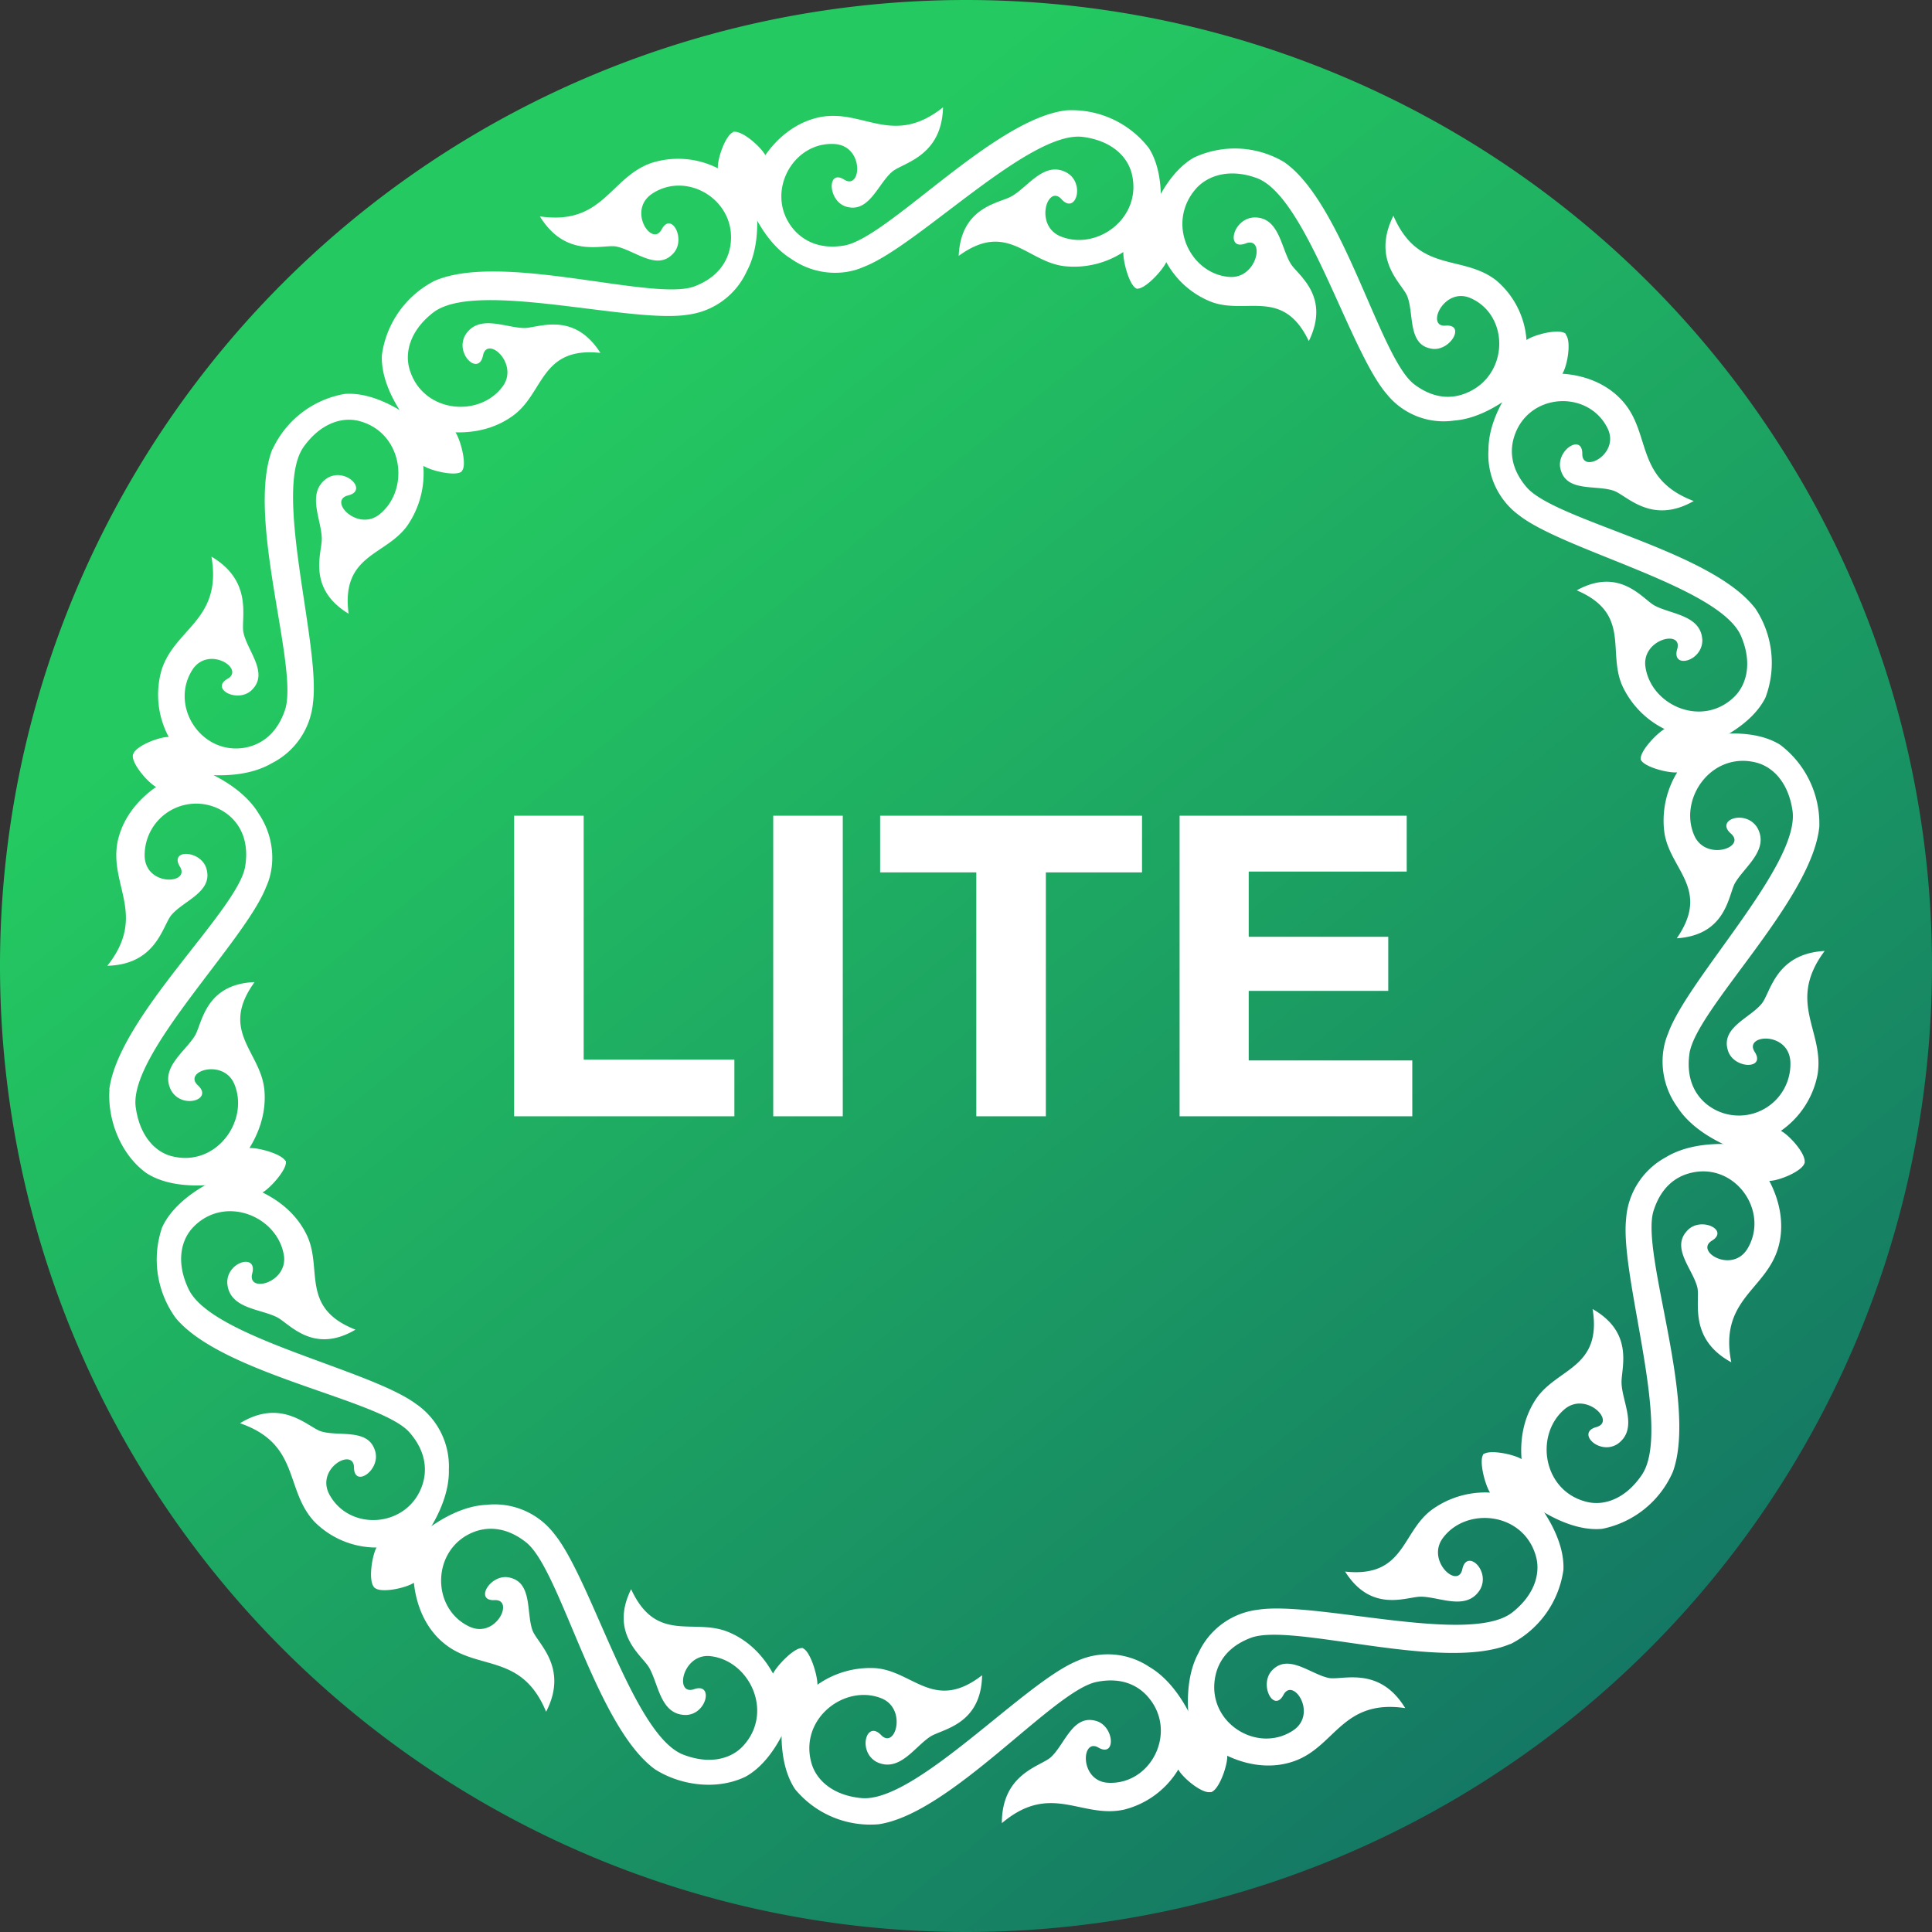
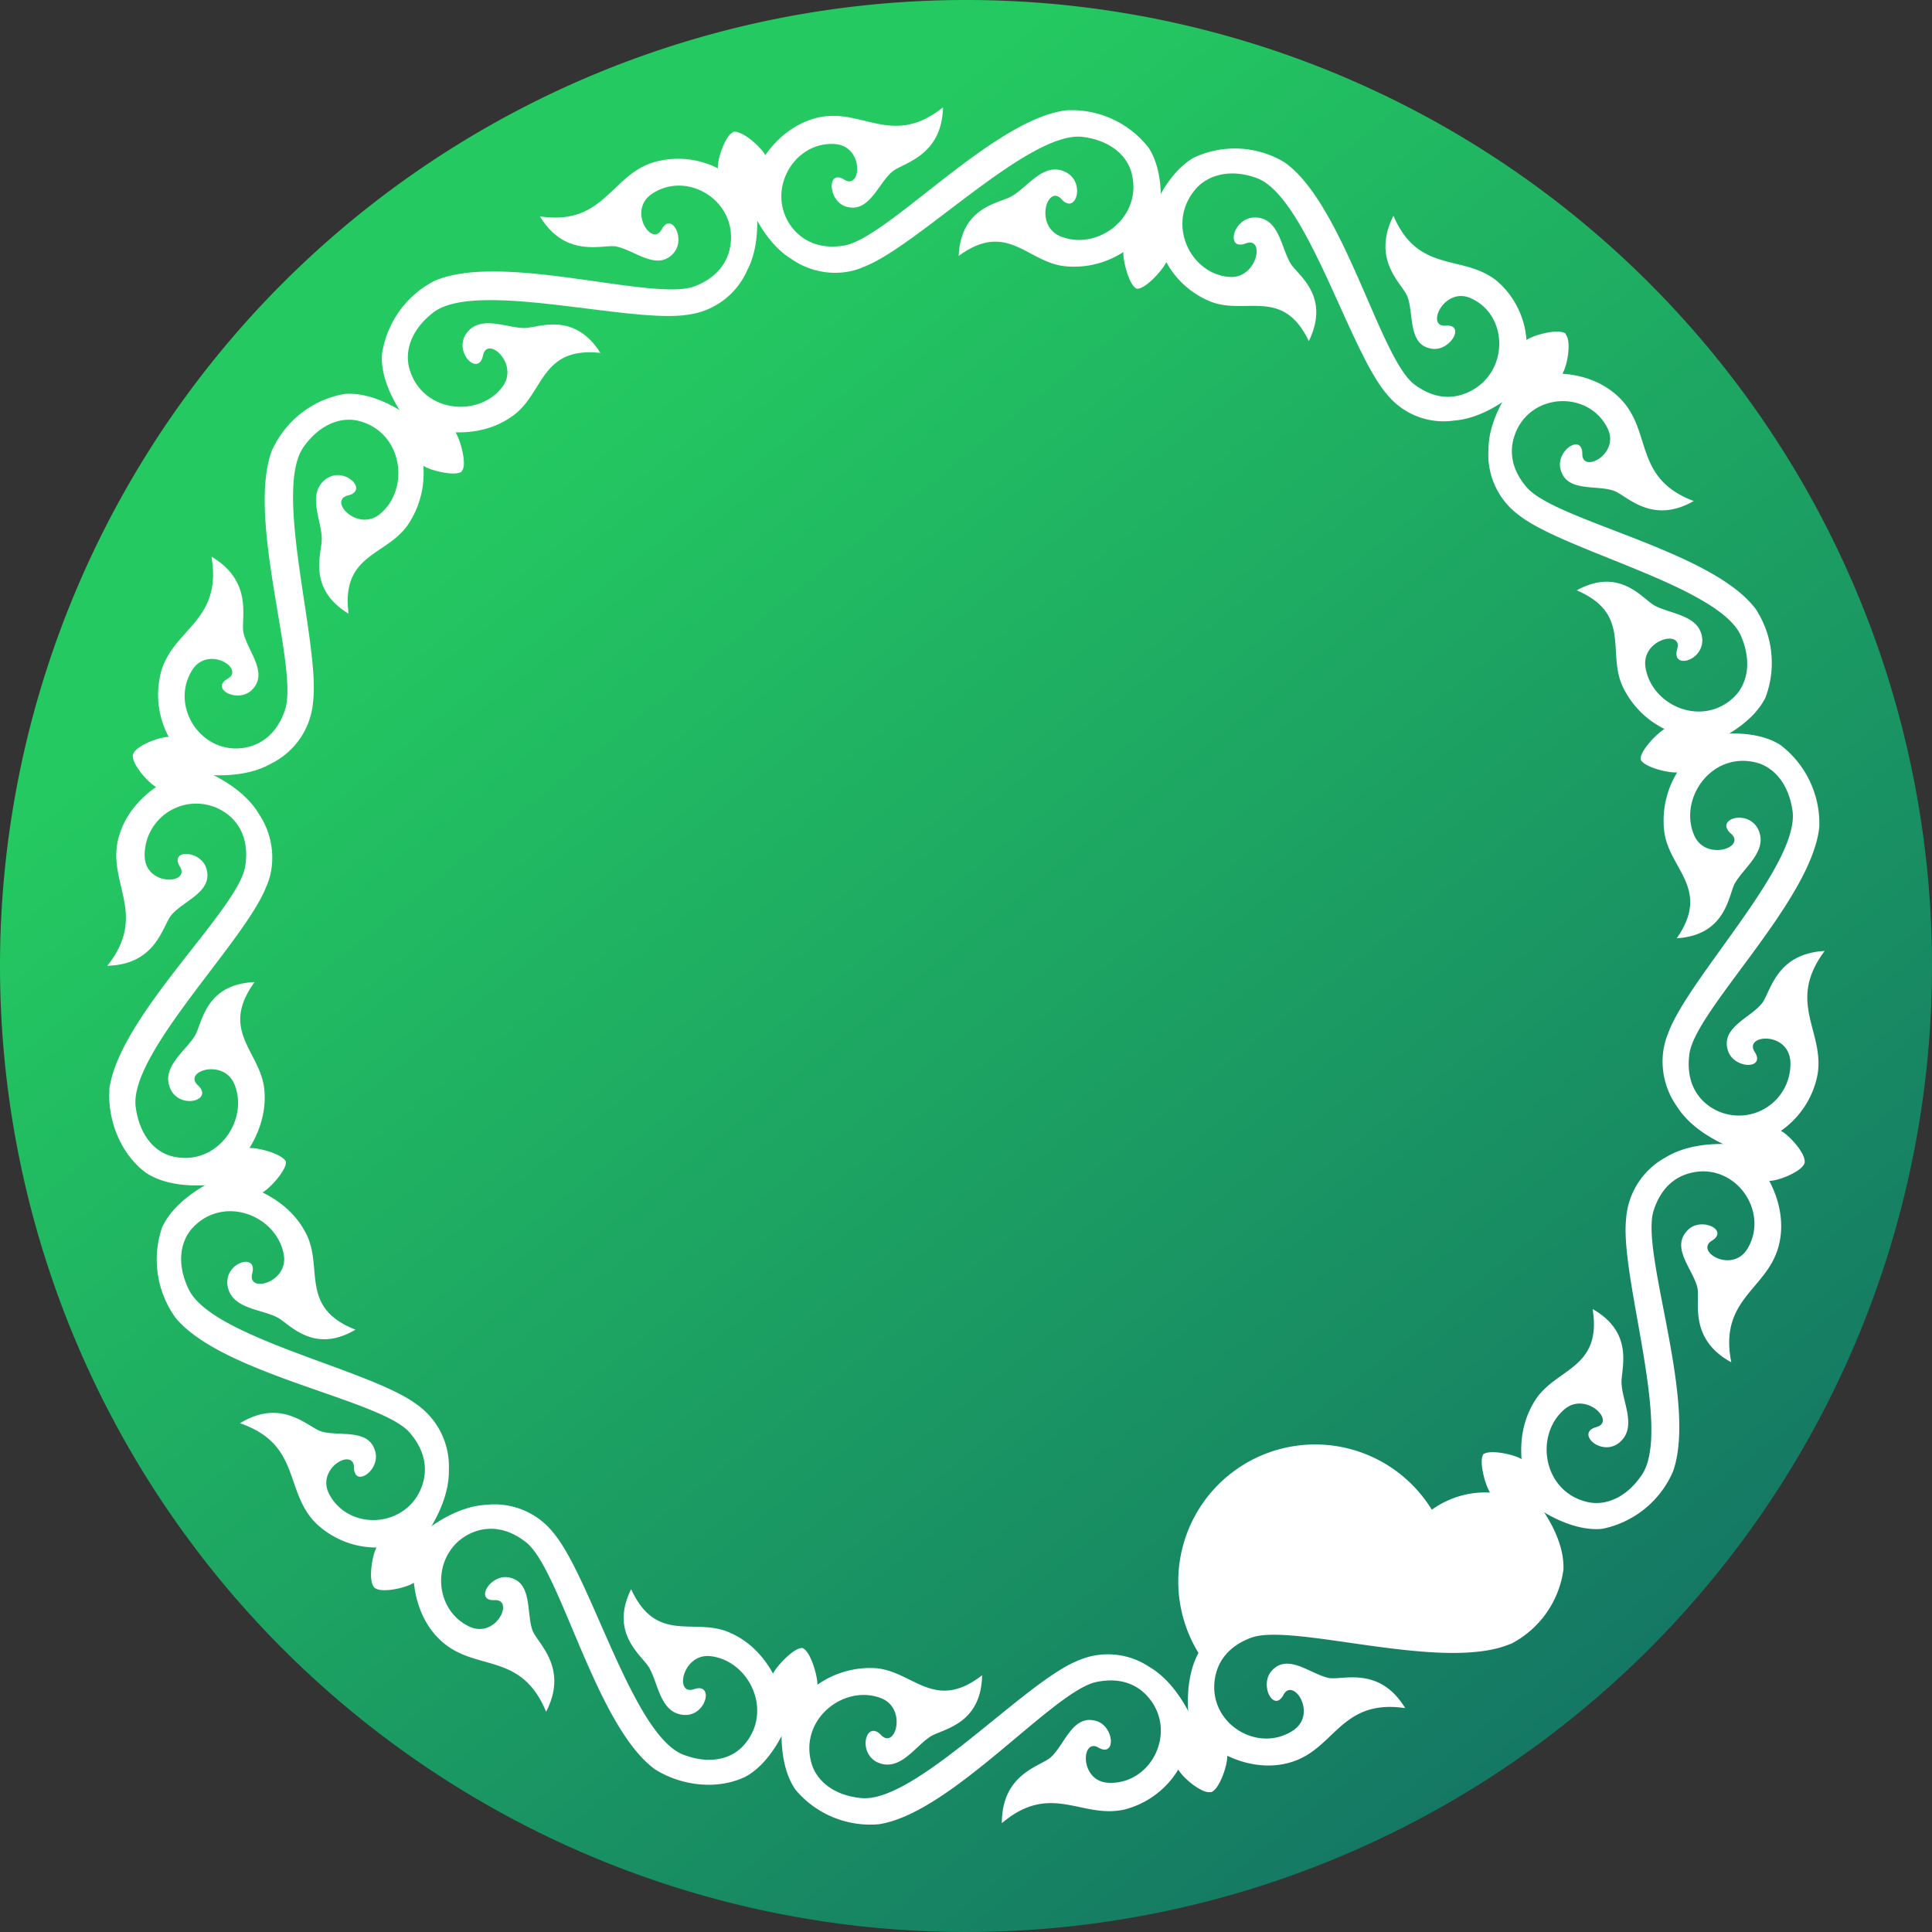
<svg xmlns="http://www.w3.org/2000/svg" fill="none" viewBox="0 0 90 90">
  <rect x="0" y="0" width="90" height="90" fill="#333333" stroke="none" />
  <path fill="url(#a)" d="M45 90a45 45 0 1 0 0-90 45 45 0 0 0 0 90Z" />
-   <path fill="#fff" d="M23.95 38h3.24v11.36h7.02V52H23.95V38ZM36.02 38h3.24v14h-3.24V38ZM45.49 40.64H41V38h12.2v2.64h-4.48V52h-3.24V40.64ZM65.79 49.4V52H54.95V38h10.58v2.6h-7.36v3.04h6.5v2.52h-6.5v3.24h7.62Z" />
-   <path fill="#fff" fill-rule="evenodd" d="M20.25 13.08a4.58 4.58 0 0 0-2.46 3.46c-.1 2.16 2.34 4.7 3.72 5.4.26-.24-.04-1.41-.29-1.8 1.14.03 2.04-.3 2.71-.8 1.42-1.06 1.26-3.2 4.04-2.9-1.24-1.95-2.88-1.17-3.53-1.16-.88 0-2.13-.67-2.76.32-.51.88.62 1.94.82.96.2-.96 1.7.4.91 1.45-1.1 1.48-3.76 1.22-4.34-.84-.22-.78.05-1.79 1.11-2.61 1.98-1.54 9.19.53 11.86.1a3.5 3.5 0 0 0 2.75-2.03c.94-1.75.39-4.65-.59-6.49-.39.09-.79 1.26-.76 1.7a4.08 4.08 0 0 0-3.12-.24c-1.92.69-2.23 2.91-5.17 2.48 1.21 1.97 2.91 1.3 3.54 1.4.85.16 1.88 1.13 2.63.37.69-.64-.04-2.04-.5-1.16-.45.84-1.6-.88-.45-1.66 1.66-1.11 4 .34 3.65 2.44-.13.77-.64 1.48-1.67 1.87-1.91.72-8.96-1.62-12.1-.26ZM5.1 50.76c-.1 1.37.5 3 1.71 3.88 1.8 1.18 5.21.34 6.51-.5-.08-.35-1.23-.68-1.7-.66.6-.97.78-1.93.69-2.76-.2-1.76-2.1-2.7-.45-4.97-2.3.09-2.44 1.91-2.77 2.48-.45.76-1.66 1.51-1.12 2.56.5.9 1.98.44 1.25-.23-.72-.66 1.2-1.27 1.7-.05.7 1.7-.85 3.88-2.92 3.35-.78-.2-1.5-.95-1.68-2.3-.31-2.49 5.1-7.71 6.08-10.25.44-.96.4-2.3-.35-3.41-1.02-1.7-3.8-2.7-5.85-2.77-.13.38.67 1.31 1.07 1.53-1 .7-1.61 1.62-1.8 2.59-.37 2.01 1.38 3.4-.47 5.74 2.3-.06 2.57-1.88 2.99-2.37.56-.66 1.9-1.06 1.64-2.1-.2-.92-1.77-1-1.25-.15.5.81-1.56.94-1.64-.45a2.4 2.4 0 0 1 3.92-1.94c.6.5.94 1.3.76 2.39-.34 2.03-5.9 6.98-6.33 10.39ZM70.36 76.59a4.59 4.59 0 0 0 2.47-3.46c.1-2.16-2.33-4.7-3.71-5.4-.25.24.04 1.4.29 1.8a4.24 4.24 0 0 0-2.71.8c-1.42 1.05-1.26 3.18-4.04 2.88 1.23 1.95 2.87 1.17 3.52 1.17.88 0 2.13.68 2.76-.32.52-.88-.61-1.94-.82-.96-.2.95-1.7-.4-.9-1.46 1.1-1.47 3.76-1.2 4.33.86.22.78-.05 1.79-1.11 2.62-1.99 1.53-9.19-.56-11.86-.13A3.5 3.5 0 0 0 55.83 77c-.95 1.75-.4 4.65.57 6.49.39-.09.79-1.26.77-1.7 1.1.52 2.2.58 3.12.25 1.92-.68 2.23-2.9 5.17-2.47-1.2-1.97-2.9-1.3-3.54-1.4-.84-.16-1.87-1.14-2.63-.39-.68.65.04 2.05.5 1.17.45-.84 1.6.89.45 1.66-1.66 1.1-4-.35-3.64-2.44.13-.78.63-1.48 1.66-1.87 1.92-.74 8.96 1.62 12.1.28ZM30.51 82.42c1.16.74 2.85 1 4.21.35 1.89-1.03 2.8-4.44 2.69-5.99-.34-.1-1.18.76-1.4 1.18-.55-1-1.3-1.61-2.07-1.93-1.62-.68-3.36.56-4.54-2-1.02 2.07.5 3.08.83 3.64.45.76.52 2.2 1.7 2.22 1 0 1.33-1.53.4-1.2-.93.31-.54-1.68.76-1.54 1.83.2 2.98 2.62 1.52 4.19-.55.59-1.55.88-2.8.39-2.33-.93-4.27-8.21-6.01-10.3a3.5 3.5 0 0 0-3.14-1.33c-1.98.09-4.17 2.06-5.22 3.85.27.29 1.47.03 1.84-.22.13 1.22.64 2.2 1.4 2.82 1.57 1.3 3.62.43 4.76 3.19 1.06-2.06-.4-3.18-.63-3.78-.3-.81 0-2.2-1.03-2.46-.9-.26-1.72 1.09-.74 1.04.94-.05.07 1.82-1.18 1.23-1.8-.85-1.76-3.62.2-4.4.72-.28 1.58-.21 2.45.48 1.6 1.27 3.24 8.56 6 10.57ZM84.75 38.52a4.6 4.6 0 0 0-1.83-3.83c-1.83-1.13-5.21-.2-6.49.68.1.34 1.25.65 1.7.61a4.3 4.3 0 0 0-.6 2.78c.24 1.75 2.18 2.64.58 4.95 2.29-.15 2.4-1.97 2.7-2.55.43-.77 1.62-1.55 1.06-2.59-.52-.88-1.99-.4-1.24.26.74.64-1.16 1.3-1.7.1-.75-1.69.76-3.9 2.83-3.42.79.18 1.54.9 1.74 2.24.38 2.5-4.9 7.85-5.8 10.41-.41.98-.35 2.31.43 3.4 1.07 1.68 3.87 2.6 5.93 2.62.11-.39-.7-1.3-1.1-1.5a4.14 4.14 0 0 0 1.71-2.63c.33-2.02-1.46-3.36.33-5.75-2.3.12-2.52 1.95-2.93 2.45-.54.67-1.88 1.1-1.59 2.14.23.92 1.8.95 1.26.11-.52-.8 1.53-.98 1.66.41a2.4 2.4 0 0 1-3.87 2.05c-.62-.49-.98-1.27-.83-2.37.28-2.05 5.7-7.14 6.05-10.57ZM59.82 7.55a4.49 4.49 0 0 0-4.22-.2c-1.88 1.1-2.77 4.54-2.65 6.09.34.08 1.18-.8 1.38-1.23a4.1 4.1 0 0 0 2.09 1.85c1.63.62 3.35-.68 4.55 1.83 1.02-2.1-.5-3.06-.84-3.6-.46-.75-.54-2.18-1.7-2.16-1.02.04-1.34 1.57-.4 1.21.92-.35.55 1.66-.76 1.56-1.83-.13-2.98-2.51-1.54-4.13.55-.6 1.55-.93 2.8-.48 2.34.84 4.32 8.06 6.08 10.08a3.4 3.4 0 0 0 3.14 1.22c1.98-.15 4.16-2.2 5.2-4.03-.28-.28-1.47.02-1.84.28a4 4 0 0 0-1.4-2.77c-1.59-1.25-3.63-.3-4.8-3.02-1.04 2.1.42 3.16.65 3.76.31.8.02 2.2 1.06 2.42.9.23 1.7-1.14.72-1.06-.94.08-.08-1.83 1.17-1.28 1.81.8 1.79 3.56-.16 4.4-.73.32-1.58.28-2.46-.38-1.61-1.2-3.3-8.44-6.07-10.36Z" clip-rule="evenodd" />
+   <path fill="#fff" fill-rule="evenodd" d="M20.25 13.08a4.58 4.58 0 0 0-2.46 3.46c-.1 2.16 2.34 4.7 3.72 5.4.26-.24-.04-1.41-.29-1.8 1.14.03 2.04-.3 2.71-.8 1.42-1.06 1.26-3.2 4.04-2.9-1.24-1.95-2.88-1.17-3.53-1.16-.88 0-2.13-.67-2.76.32-.51.88.62 1.94.82.96.2-.96 1.7.4.91 1.45-1.1 1.48-3.76 1.22-4.34-.84-.22-.78.05-1.79 1.11-2.61 1.98-1.54 9.19.53 11.86.1a3.5 3.5 0 0 0 2.75-2.03c.94-1.75.39-4.65-.59-6.49-.39.09-.79 1.26-.76 1.7a4.08 4.08 0 0 0-3.12-.24c-1.92.69-2.23 2.91-5.17 2.48 1.21 1.97 2.91 1.3 3.54 1.4.85.16 1.88 1.13 2.63.37.69-.64-.04-2.04-.5-1.16-.45.84-1.6-.88-.45-1.66 1.66-1.11 4 .34 3.65 2.44-.13.77-.64 1.48-1.67 1.87-1.91.72-8.96-1.62-12.1-.26ZM5.1 50.76c-.1 1.37.5 3 1.71 3.88 1.8 1.18 5.21.34 6.51-.5-.08-.35-1.23-.68-1.7-.66.6-.97.78-1.93.69-2.76-.2-1.76-2.1-2.7-.45-4.97-2.3.09-2.44 1.91-2.77 2.48-.45.76-1.66 1.51-1.12 2.56.5.9 1.98.44 1.25-.23-.72-.66 1.2-1.27 1.7-.05.7 1.7-.85 3.88-2.92 3.35-.78-.2-1.5-.95-1.68-2.3-.31-2.49 5.1-7.71 6.08-10.25.44-.96.4-2.3-.35-3.41-1.02-1.7-3.8-2.7-5.85-2.77-.13.38.67 1.31 1.07 1.53-1 .7-1.61 1.62-1.8 2.59-.37 2.01 1.38 3.4-.47 5.74 2.3-.06 2.57-1.88 2.99-2.37.56-.66 1.9-1.06 1.64-2.1-.2-.92-1.77-1-1.25-.15.5.81-1.56.94-1.64-.45a2.4 2.4 0 0 1 3.92-1.94c.6.5.94 1.3.76 2.39-.34 2.03-5.9 6.98-6.33 10.39ZM70.36 76.59a4.59 4.59 0 0 0 2.47-3.46c.1-2.16-2.33-4.7-3.71-5.4-.25.24.04 1.4.29 1.8a4.24 4.24 0 0 0-2.71.8A3.5 3.5 0 0 0 55.83 77c-.95 1.75-.4 4.65.57 6.49.39-.09.79-1.26.77-1.7 1.1.52 2.2.58 3.12.25 1.92-.68 2.23-2.9 5.17-2.47-1.2-1.97-2.9-1.3-3.54-1.4-.84-.16-1.87-1.14-2.63-.39-.68.65.04 2.05.5 1.17.45-.84 1.6.89.45 1.66-1.66 1.1-4-.35-3.64-2.44.13-.78.63-1.48 1.66-1.87 1.92-.74 8.96 1.62 12.1.28ZM30.51 82.42c1.16.74 2.85 1 4.21.35 1.89-1.03 2.8-4.44 2.69-5.99-.34-.1-1.18.76-1.4 1.18-.55-1-1.3-1.61-2.07-1.93-1.62-.68-3.36.56-4.54-2-1.02 2.07.5 3.08.83 3.64.45.76.52 2.2 1.7 2.22 1 0 1.33-1.53.4-1.2-.93.31-.54-1.68.76-1.54 1.83.2 2.98 2.62 1.52 4.19-.55.59-1.55.88-2.8.39-2.33-.93-4.27-8.21-6.01-10.3a3.5 3.5 0 0 0-3.14-1.33c-1.98.09-4.17 2.06-5.22 3.85.27.29 1.47.03 1.84-.22.13 1.22.64 2.2 1.4 2.82 1.57 1.3 3.62.43 4.76 3.19 1.06-2.06-.4-3.18-.63-3.78-.3-.81 0-2.2-1.03-2.46-.9-.26-1.72 1.09-.74 1.04.94-.05.07 1.82-1.18 1.23-1.8-.85-1.76-3.62.2-4.4.72-.28 1.58-.21 2.45.48 1.6 1.27 3.24 8.56 6 10.57ZM84.75 38.52a4.6 4.6 0 0 0-1.83-3.83c-1.83-1.13-5.21-.2-6.49.68.1.34 1.25.65 1.7.61a4.3 4.3 0 0 0-.6 2.78c.24 1.75 2.18 2.64.58 4.95 2.29-.15 2.4-1.97 2.7-2.55.43-.77 1.62-1.55 1.06-2.59-.52-.88-1.99-.4-1.24.26.74.64-1.16 1.3-1.7.1-.75-1.69.76-3.9 2.83-3.42.79.18 1.54.9 1.74 2.24.38 2.5-4.9 7.85-5.8 10.41-.41.98-.35 2.31.43 3.4 1.07 1.68 3.87 2.6 5.93 2.62.11-.39-.7-1.3-1.1-1.5a4.14 4.14 0 0 0 1.71-2.63c.33-2.02-1.46-3.36.33-5.75-2.3.12-2.52 1.95-2.93 2.45-.54.67-1.88 1.1-1.59 2.14.23.92 1.8.95 1.26.11-.52-.8 1.53-.98 1.66.41a2.4 2.4 0 0 1-3.87 2.05c-.62-.49-.98-1.27-.83-2.37.28-2.05 5.7-7.14 6.05-10.57ZM59.82 7.55a4.49 4.49 0 0 0-4.22-.2c-1.88 1.1-2.77 4.54-2.65 6.09.34.08 1.18-.8 1.38-1.23a4.1 4.1 0 0 0 2.09 1.85c1.63.62 3.35-.68 4.55 1.83 1.02-2.1-.5-3.06-.84-3.6-.46-.75-.54-2.18-1.7-2.16-1.02.04-1.34 1.57-.4 1.21.92-.35.55 1.66-.76 1.56-1.83-.13-2.98-2.51-1.54-4.13.55-.6 1.55-.93 2.8-.48 2.34.84 4.32 8.06 6.08 10.08a3.4 3.4 0 0 0 3.14 1.22c1.98-.15 4.16-2.2 5.2-4.03-.28-.28-1.47.02-1.84.28a4 4 0 0 0-1.4-2.77c-1.59-1.25-3.63-.3-4.8-3.02-1.04 2.1.42 3.16.65 3.76.31.8.02 2.2 1.06 2.42.9.23 1.7-1.14.72-1.06-.94.08-.08-1.83 1.17-1.28 1.81.8 1.79 3.56-.16 4.4-.73.32-1.58.28-2.46-.38-1.61-1.2-3.3-8.44-6.07-10.36Z" clip-rule="evenodd" />
  <path fill="#fff" fill-rule="evenodd" d="M49.67 5.14a4.54 4.54 0 0 1 3.85 1.76c1.15 1.82.3 5.25-.55 6.55-.34-.08-.66-1.25-.64-1.71a4.2 4.2 0 0 1-2.74.66c-1.75-.2-2.67-2.13-4.93-.48.1-2.31 1.91-2.45 2.47-2.78.77-.44 1.52-1.66 2.56-1.1.88.5.42 1.98-.24 1.24-.65-.72-1.27 1.2-.07 1.72 1.7.72 3.86-.84 3.34-2.92-.2-.78-.92-1.52-2.26-1.7-2.47-.34-7.7 5.09-10.22 6.05-.95.43-2.28.4-3.38-.37-1.69-1.04-2.65-3.83-2.71-5.91.38-.12 1.3.69 1.5 1.08.7-1 1.63-1.6 2.58-1.78 2-.37 3.37 1.4 5.7-.45-.06 2.31-1.88 2.58-2.37 3-.65.55-1.06 1.9-2.09 1.64-.91-.21-.97-1.8-.14-1.27.8.5.94-1.56-.44-1.66-1.98-.13-3.28 2.31-1.95 3.94.5.6 1.28.97 2.37.79 2.02-.32 6.97-5.9 10.36-6.3ZM12.7 20.92a4.56 4.56 0 0 1 3.36-2.57c2.14-.16 4.73 2.22 5.46 3.6-.24.26-1.4 0-1.8-.25a4.3 4.3 0 0 1-.72 2.75c-1 1.45-3.13 1.35-2.76 4.14-1.97-1.2-1.23-2.86-1.25-3.51-.02-.9-.73-2.13.24-2.8.86-.54 1.95.57.98.8-.94.24.44 1.7 1.47.88 1.44-1.16 1.1-3.82-.96-4.35-.78-.2-1.78.1-2.57 1.2-1.46 2.03.79 9.23.43 11.93a3.52 3.52 0 0 1-1.93 2.82c-1.72 1-4.61.52-6.45-.4.07-.4 1.22-.84 1.66-.83a4.16 4.16 0 0 1-.33-3.13c.63-1.95 2.83-2.32 2.32-5.27 1.98 1.17 1.36 2.9 1.49 3.53.17.84 1.16 1.85.44 2.63-.62.72-2.03.02-1.18-.47.83-.47-.91-1.58-1.65-.4-1.06 1.7.45 4 2.51 3.6.77-.16 1.45-.68 1.81-1.73.68-1.94-1.84-8.97-.58-12.17ZM40.94 84.98a4.54 4.54 0 0 1-3.9-1.63c-1.2-1.79-.47-5.24.34-6.57.34.08.7 1.22.7 1.7a4.27 4.27 0 0 1 2.72-.77c1.75.15 2.73 2.05 4.95.33-.04 2.3-1.84 2.5-2.4 2.85-.74.47-1.45 1.7-2.51 1.19-.9-.48-.49-1.97.2-1.26.67.71 1.23-1.23.01-1.71-1.71-.67-3.83.96-3.25 3.02.22.78.98 1.5 2.31 1.63 2.49.26 7.54-5.33 10.03-6.37a3.48 3.48 0 0 1 3.4.26c1.71 1 2.76 3.75 2.88 5.82-.37.14-1.32-.64-1.53-1.04a4.12 4.12 0 0 1-2.53 1.87c-1.99.43-3.41-1.3-5.69.63 0-2.32 1.8-2.64 2.28-3.07.64-.58 1-1.95 2.04-1.71.92.18 1.03 1.75.18 1.26-.81-.48-.9 1.6.49 1.64 1.99.07 3.21-2.4 1.82-4-.51-.59-1.3-.92-2.39-.7-2 .39-6.77 6.12-10.15 6.63ZM8.18 61.39a4.63 4.63 0 0 1-.63-4.21c.9-1.97 4.2-3.11 5.76-3.1.11.33-.68 1.24-1.08 1.47 1.02.5 1.68 1.2 2.05 1.96.78 1.58-.33 3.41 2.28 4.43-1.98 1.17-3.08-.29-3.66-.58-.79-.4-2.2-.39-2.31-1.56-.07-1.02 1.42-1.44 1.16-.48-.25.95 1.7.43 1.47-.87-.32-1.83-2.8-2.81-4.25-1.25-.55.6-.77 1.62-.19 2.84 1.06 2.28 8.42 3.74 10.6 5.36a3.53 3.53 0 0 1 1.53 3.06c.05 1.99-1.76 4.32-3.46 5.5-.31-.26-.13-1.47.09-1.87a4.07 4.07 0 0 1-2.9-1.21c-1.39-1.5-.65-3.61-3.46-4.58 1.96-1.2 3.17.19 3.78.38.82.25 2.17-.15 2.5.87.33.9-.96 1.8-.97.81-.01-.95-1.81.05-1.14 1.27.96 1.75 3.7 1.53 4.34-.5.23-.74.1-1.6-.63-2.42-1.37-1.52-8.7-2.68-10.88-5.32ZM77.93 68.56a4.57 4.57 0 0 1-3.3 2.66c-2.13.2-4.78-2.1-5.55-3.45.23-.27 1.4-.04 1.8.2-.09-1.15.2-2.08.66-2.78.97-1.47 3.1-1.43 2.65-4.21 2 1.14 1.3 2.82 1.35 3.48.04.88.78 2.11-.18 2.8-.84.56-1.95-.52-1-.78.94-.25-.48-1.68-1.48-.83-1.41 1.2-1.01 3.84 1.07 4.32.78.18 1.77-.14 2.53-1.26 1.42-2.08-1.02-9.21-.73-11.92a3.54 3.54 0 0 1 1.85-2.88c1.7-1.04 4.6-.64 6.47.24-.07.4-1.2.86-1.65.86.57 1.08.69 2.19.41 3.13-.58 1.96-2.76 2.4-2.18 5.32-2.02-1.1-1.44-2.85-1.58-3.48-.2-.84-1.22-1.82-.5-2.62.6-.73 2.02-.07 1.17.44-.8.5.96 1.55 1.67.36 1.02-1.72-.56-4-2.61-3.53-.76.17-1.43.7-1.77 1.77-.62 1.96 2.07 8.92.9 12.16ZM81.74 28.3a4.57 4.57 0 0 1 .5 4.2c-.95 1.91-4.27 2.94-5.8 2.89-.1-.33.7-1.2 1.1-1.43a4.23 4.23 0 0 1-1.96-2c-.72-1.6.42-3.37-2.13-4.46 2-1.1 3.05.38 3.61.7.76.42 2.17.44 2.24 1.6.03 1.01-1.45 1.39-1.17.44.28-.93-1.66-.47-1.48.82.26 1.82 2.68 2.87 4.17 1.37.56-.58.81-1.58.28-2.81-1-2.29-8.23-3.96-10.34-5.62a3.5 3.5 0 0 1-1.42-3.08c.01-1.98 1.87-4.23 3.58-5.35.3.27.1 1.47-.14 1.84 1.2.08 2.18.56 2.82 1.29 1.34 1.52.55 3.6 3.3 4.64-1.98 1.13-3.13-.28-3.73-.48-.81-.28-2.16.07-2.46-.95-.29-.9 1-1.75 1-.77-.02.95 1.8 0 1.16-1.22-.9-1.76-3.62-1.63-4.31.35-.26.74-.16 1.59.55 2.42 1.32 1.56 8.54 2.93 10.63 5.62Z" clip-rule="evenodd" />
  <defs>
    <linearGradient id="a" x1="28.13" x2="84.46" y1="15.63" y2="85.85" gradientUnits="userSpaceOnUse">
      <stop stop-color="#24CA61" />
      <stop offset="1" stop-color="#126C64" />
    </linearGradient>
  </defs>
</svg>